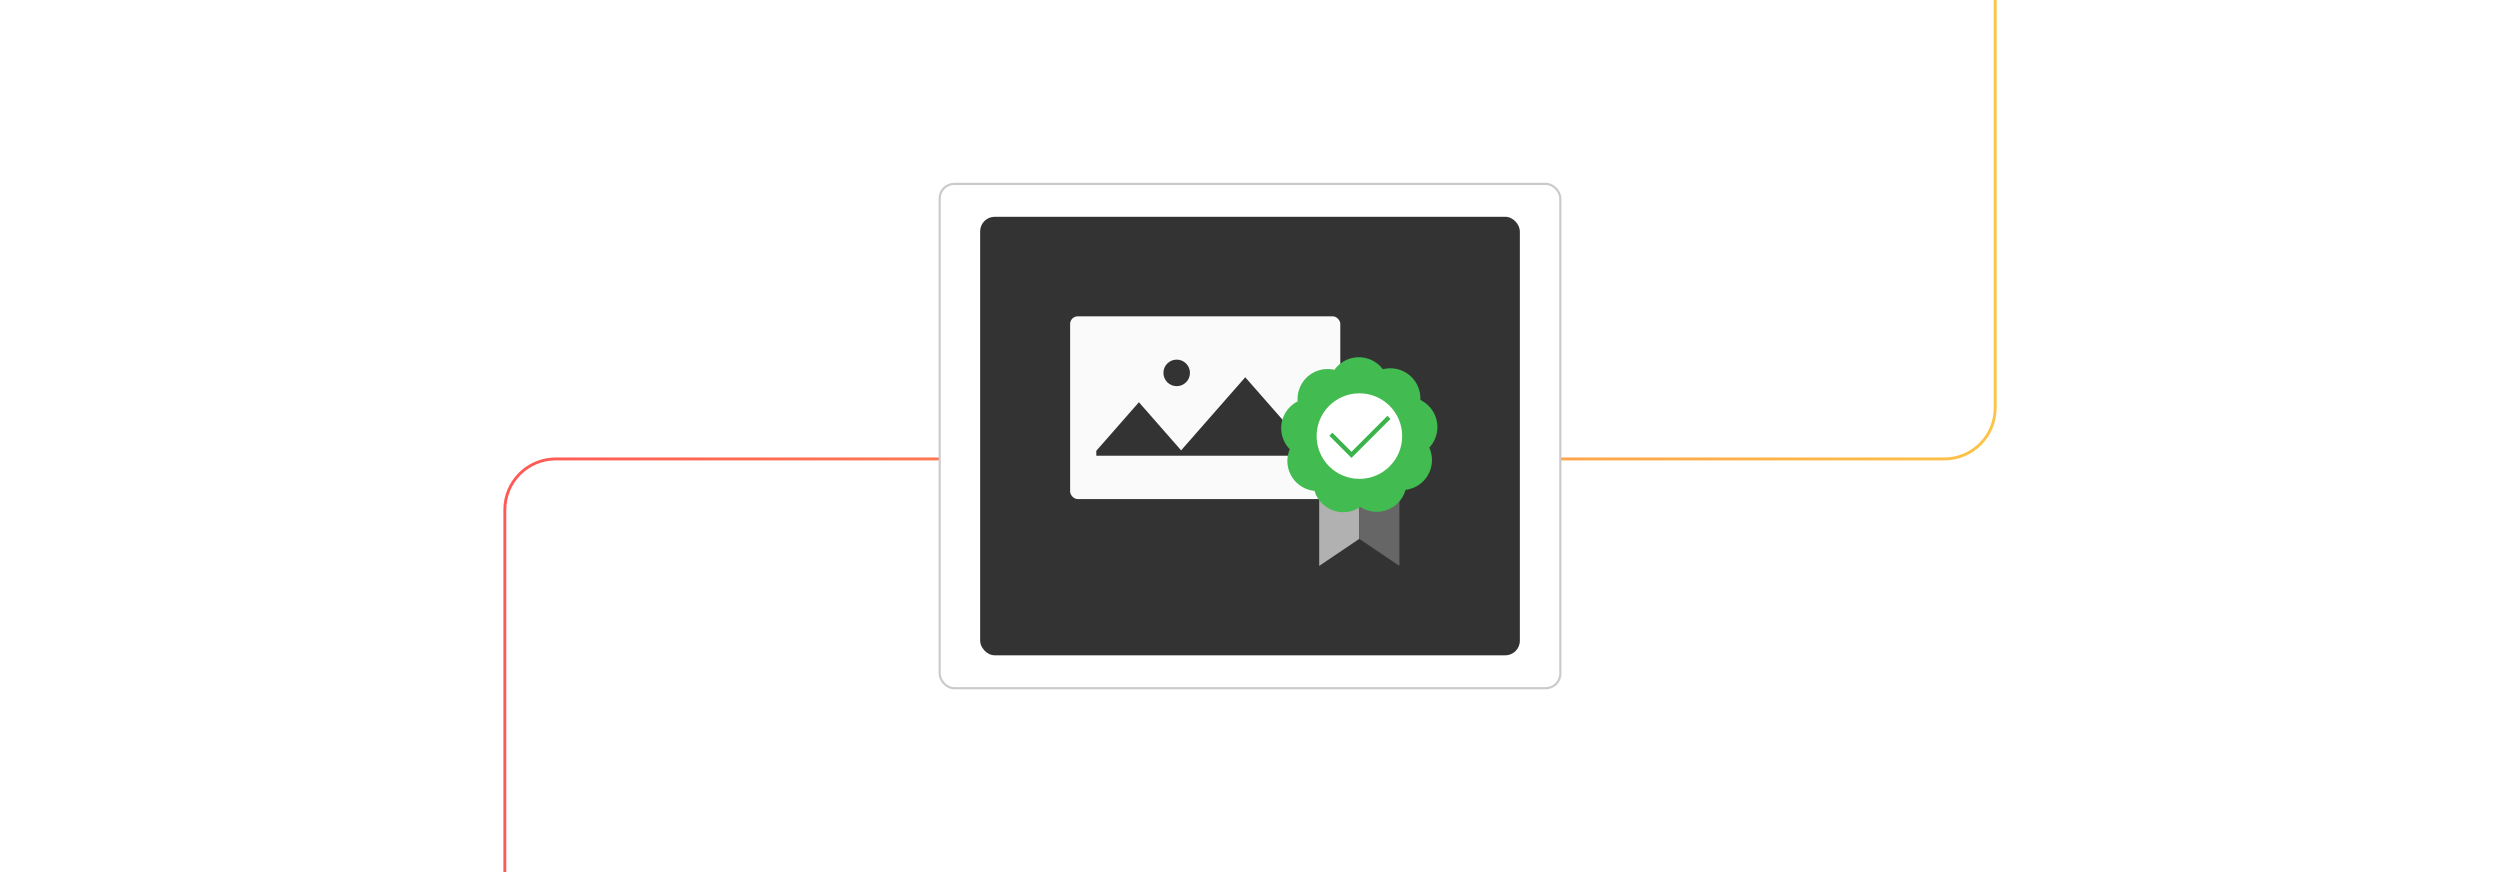
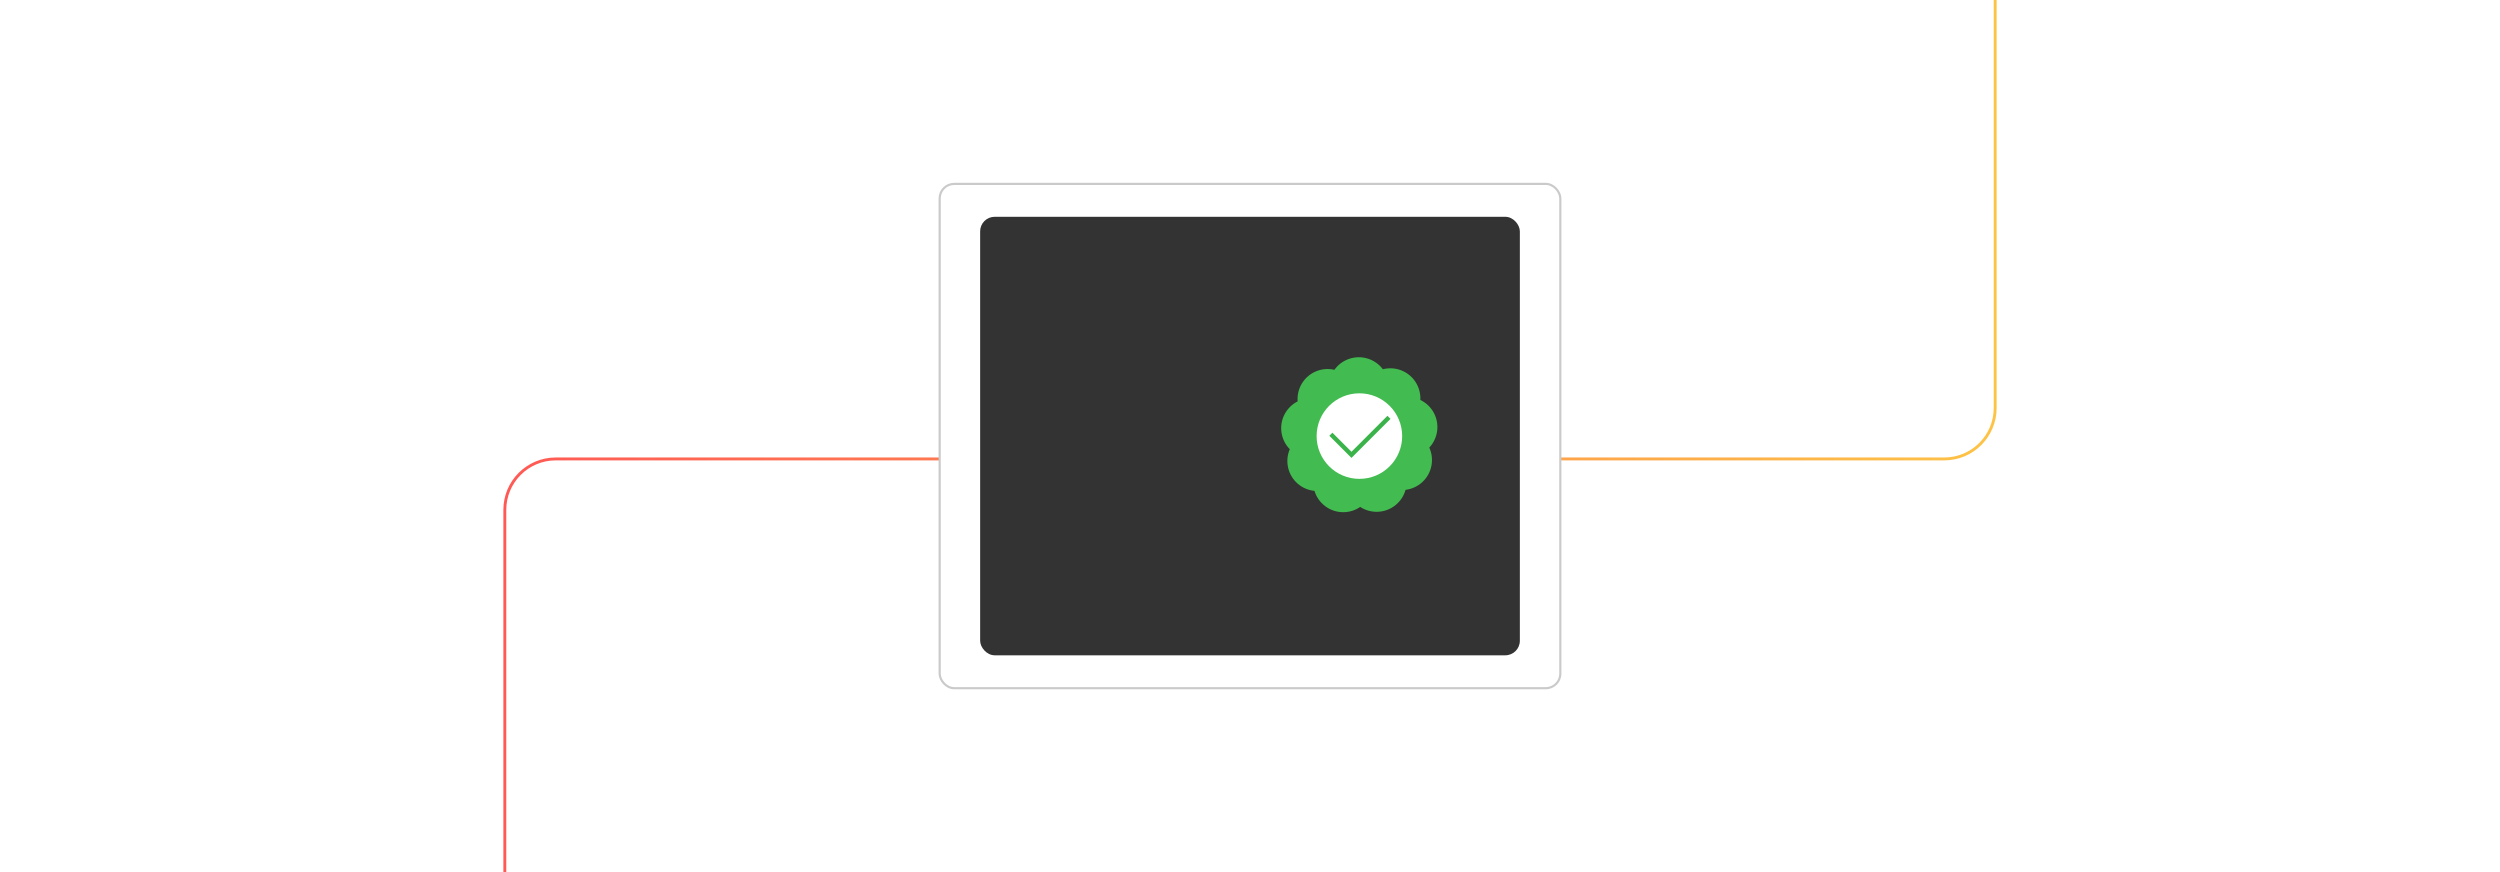
<svg xmlns="http://www.w3.org/2000/svg" id="Layer_1" viewBox="0 0 860 300">
  <defs>
    <linearGradient id="linear-gradient" x1="173.16" y1="150" x2="686.84" y2="150" gradientUnits="userSpaceOnUse">
      <stop offset="0" stop-color="#ff5955" />
      <stop offset=".999" stop-color="#fdc346" />
    </linearGradient>
    <filter id="outer-glow-6" filterUnits="userSpaceOnUse">
      <feOffset dx="0" dy="0" />
      <feGaussianBlur result="blur" stdDeviation="5" />
      <feFlood flood-color="#ff5955" flood-opacity=".4" />
      <feComposite in2="blur" operator="in" />
      <feComposite in="SourceGraphic" />
    </filter>
    <filter id="drop-shadow-7" filterUnits="userSpaceOnUse">
      <feOffset dx="2" dy="2" />
      <feGaussianBlur result="blur-2" stdDeviation="4" />
      <feFlood flood-color="#333" flood-opacity=".1" />
      <feComposite in2="blur-2" operator="in" />
      <feComposite in="SourceGraphic" />
    </filter>
  </defs>
-   <rect width="860" height="300" rx="5" ry="5" fill="#fff" stroke-width="0" />
  <path d="M173.66,300v-124.617c0-9.671,7.84-17.511,17.511-17.511h477.659c9.671,0,17.511-7.84,17.511-17.511V0" fill="none" stroke="url(#linear-gradient)" stroke-miterlimit="10" />
  <g filter="url(#outer-glow-6)">
    <rect x="323.247" y="63.262" width="213.507" height="173.475" rx="5" ry="5" fill="#fff" stroke="#cacaca" stroke-miterlimit="10" stroke-width=".75" />
    <rect x="337.171" y="74.576" width="185.658" height="150.848" rx="5" ry="5" fill="#333" stroke-width="0" />
-     <rect x="368.123" y="108.816" width="92.938" height="62.858" rx="2.615" ry="2.615" fill="#fafafa" stroke-width="0" />
    <polyline points="377.127 155.075 391.785 138.364 406.306 154.919 428.365 129.771 452.058 156.781 377.127 156.781" fill="#333" stroke-width="0" />
    <circle cx="404.782" cy="128.274" r="4.566" fill="#333" stroke-width="0" />
    <g filter="url(#drop-shadow-7)">
-       <polygon points="451.803 169.44 451.803 192.673 465.598 183.37 465.598 169.44 451.803 169.44" fill="#b1b1b1" stroke-width="0" />
-       <polygon points="479.392 169.44 479.392 192.673 465.598 183.37 465.598 169.44 479.392 169.44" fill="#666" stroke-width="0" />
      <path d="M491.145,139.854c-1.083-1.93-2.694-3.375-4.55-4.262.24-4.379-2.345-8.596-6.665-10.229-2.07-.782-4.233-.854-6.225-.34-2.63-3.509-7.322-5.077-11.681-3.551-2.089.731-3.792,2.067-4.987,3.741-4.27-.997-8.873.817-11.231,4.788-1.13,1.903-1.576,4.021-1.416,6.071-3.912,1.981-6.271,6.329-5.526,10.887.357,2.184,1.377,4.093,2.818,5.561-1.723,4.032-.736,8.88,2.765,11.892,1.678,1.443,3.686,2.25,5.733,2.449,1.272,4.197,5.144,7.275,9.762,7.332,2.213.027,4.27-.645,5.966-1.809,3.672,2.397,8.617,2.267,12.191-.658,1.713-1.401,2.856-3.239,3.407-5.221,4.354-.524,8.058-3.802,8.916-8.34.411-2.175.106-4.317-.746-6.19,2.998-3.2,3.728-8.092,1.469-12.12ZM468.013,141.228c.973,1.299,2.26,2.381,3.805,3.119-.09,1.62.201,3.277.911,4.835-1.11,1.183-1.953,2.639-2.41,4.289-1.611.193-3.193.767-4.604,1.736-1.358-.888-2.939-1.465-4.643-1.629-.47-1.553-1.31-3.011-2.509-4.232.639-1.492.932-3.148.798-4.855,1.448-.732,2.738-1.812,3.732-3.206,1.58.37,3.263.371,4.92-.057Z" fill="#42bc50" stroke-width="0" />
      <circle cx="465.631" cy="148.015" r="14.715" fill="#fff" stroke-width="0" />
      <polyline points="455.823 147.379 462.909 154.465 475.809 141.565" fill="none" stroke="#39b34a" stroke-miterlimit="10" stroke-width="1.489" />
    </g>
  </g>
</svg>